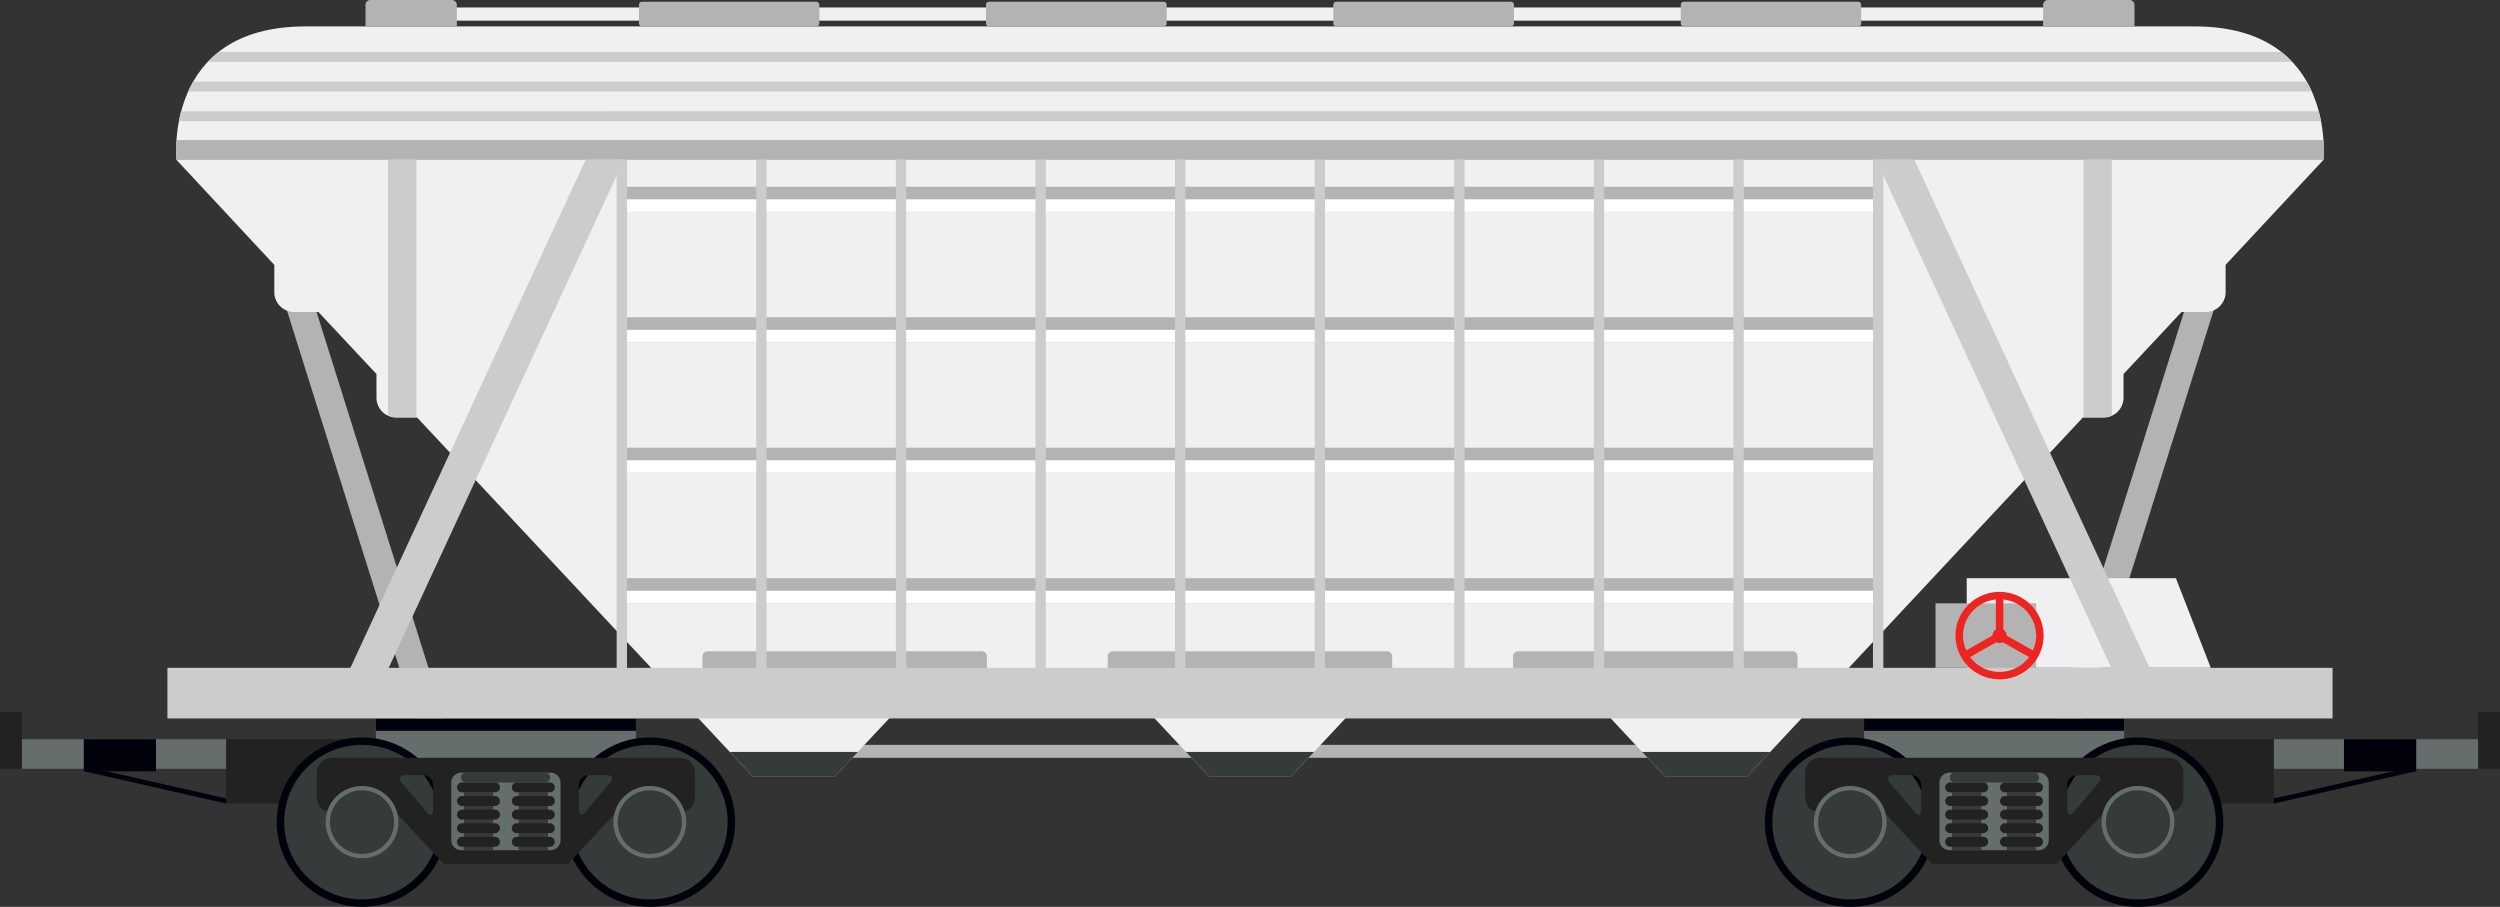
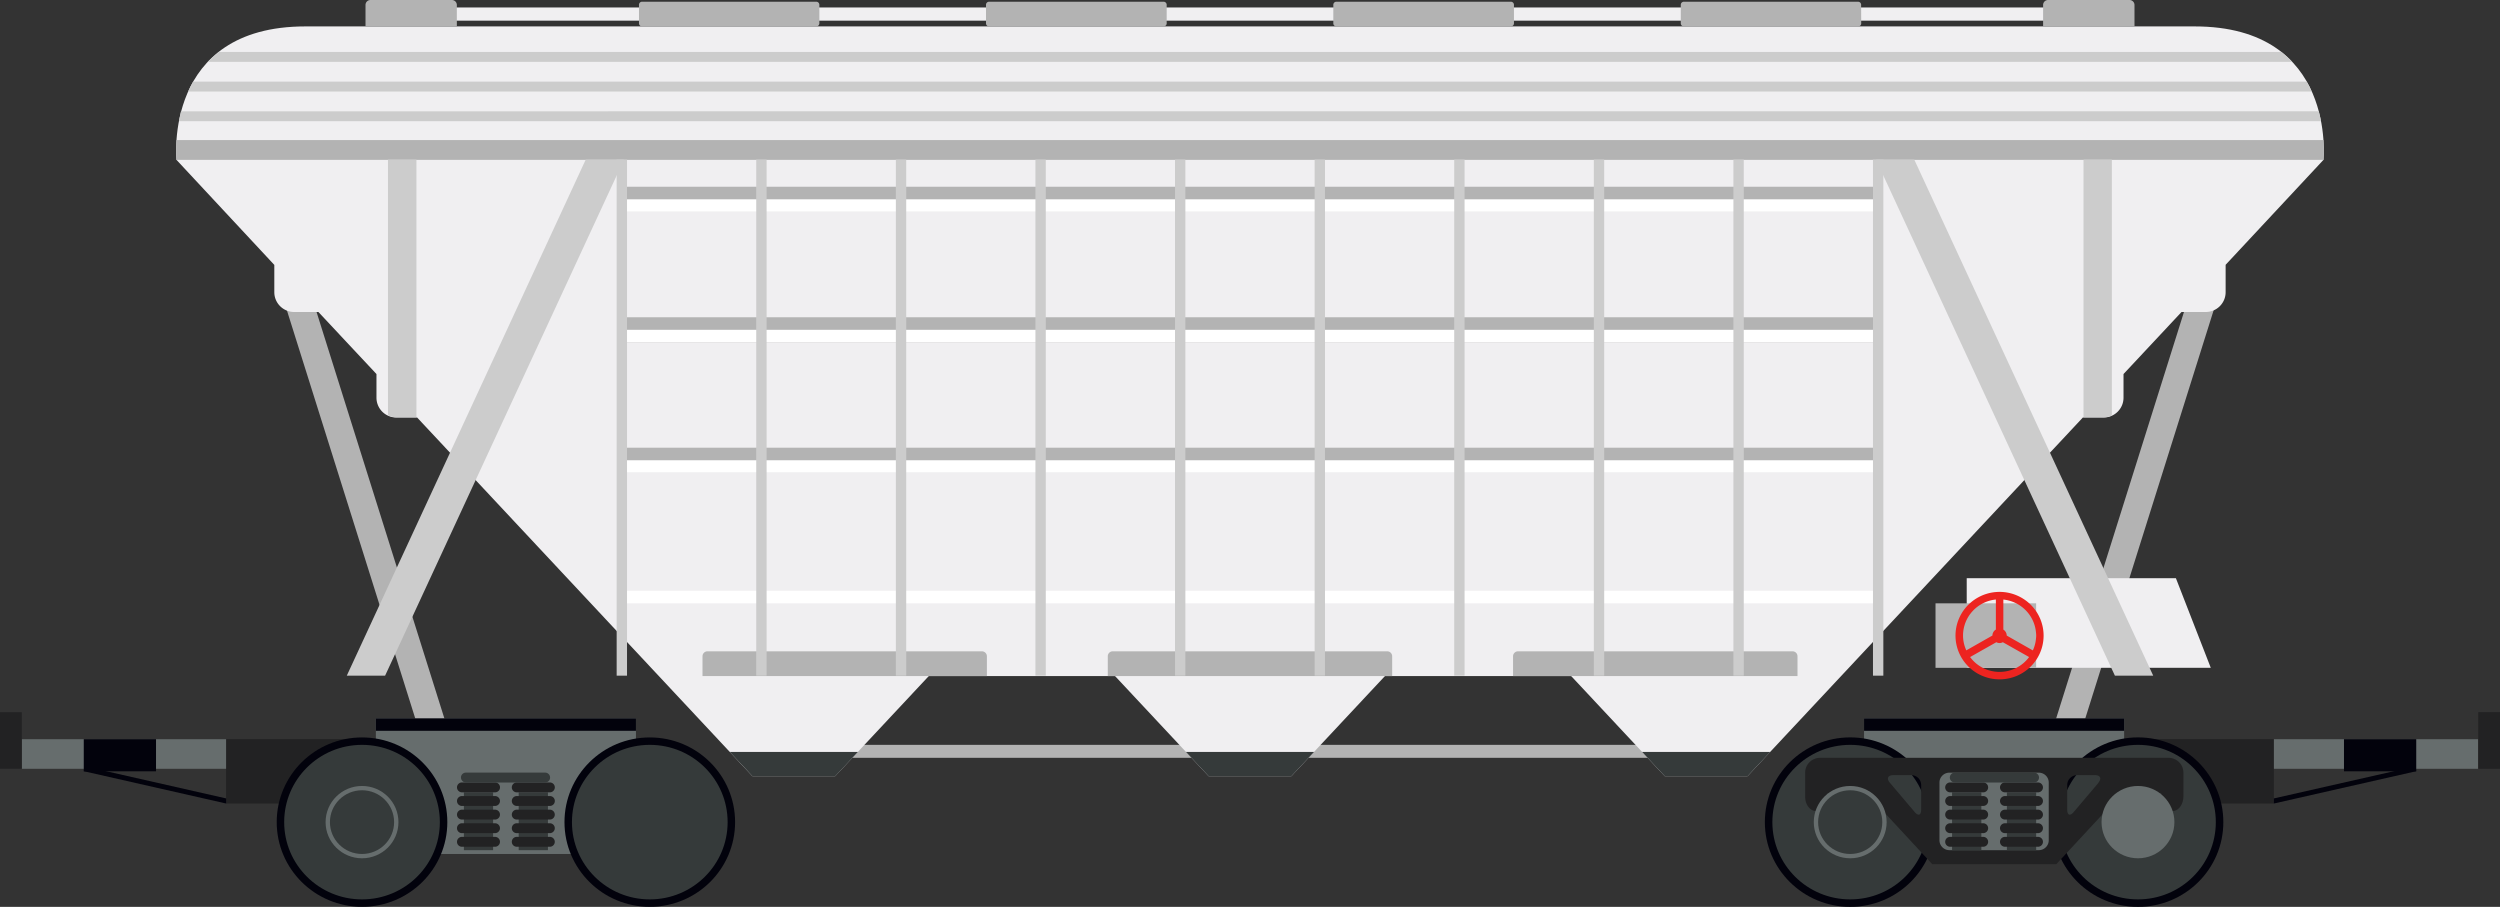
<svg xmlns="http://www.w3.org/2000/svg" width="306" height="111" fill="none">
  <rect width="100%" height="100%" fill="#333333" stroke="none" />
  <g clip-path="url(#clip0_152_1379)">
    <path d="M268.077 35.775l-16.633 52.886 3.249 1.007 16.633-52.886-3.249-1.007zm-230.112-.067l-3.248 1.007L51.35 89.6l3.249-1.006-16.633-52.886z" fill="#B3B3B3" />
    <path d="M270.6 81.742h-29.874V70.77h25.604l4.27 10.972z" fill="#F0EFF1" />
    <path d="M210.54 91.17H95.466v1.586H210.54V91.17z" fill="#B3B3B3" />
    <path d="M206.673 67.616H99.326v15.132h107.347V67.616z" fill="#F0EFF1" />
    <path d="M259.993 87.936h-31.832v16.591h31.832v-16.59z" fill="#666D6D" />
    <path d="M259.993 87.936h-31.832v1.514h31.832v-1.514z" fill="#02020C" />
    <path d="M278.322 90.474h-15.45v7.877h15.45v-7.877z" fill="#222223" />
    <path d="M226.466 111c5.77 0 10.448-4.644 10.448-10.372s-4.678-10.372-10.448-10.372c-5.771 0-10.448 4.644-10.448 10.372S220.695 111 226.466 111z" fill="#02020C" />
    <path d="M226.466 110.086c5.261 0 9.527-4.235 9.527-9.458 0-5.224-4.266-9.458-9.527-9.458-5.262 0-9.528 4.234-9.528 9.458 0 5.223 4.266 9.458 9.528 9.458z" fill="#353A3A" />
    <path d="M261.689 111c5.77 0 10.448-4.644 10.448-10.372s-4.678-10.372-10.448-10.372c-5.771 0-10.448 4.644-10.448 10.372S255.918 111 261.689 111z" fill="#02020C" />
    <path d="M261.689 110.086c5.262 0 9.527-4.235 9.527-9.458 0-5.224-4.265-9.458-9.527-9.458s-9.527 4.234-9.527 9.458c0 5.223 4.265 9.458 9.527 9.458z" fill="#353A3A" />
    <path d="M303.335 90.48h-25.007v3.62h25.007v-3.62z" fill="#666D6D" />
    <path d="M306.006 87.168h-2.672V94.1h2.672v-6.932z" fill="#222223" />
    <path d="M295.747 90.474h-8.844v3.935h8.844v-3.935z" fill="#02020C" />
    <path d="M278.322 98.351v-.624l17.297-3.923.128.593-17.425 3.954z" fill="#02020C" />
    <path d="M265.397 92.757h-42.615c-.475 0-.932.182-1.273.51a1.813 1.813 0 00-.557 1.246v3.015c0 .963.61 1.738 1.299 1.738h1.318l.109-2.168h4.788l8.045 8.677h15.181l8.045-8.677h4.788l.11 2.168h1.305c.72 0 1.311-.818 1.311-1.817v-2.876a1.814 1.814 0 00-1.146-1.685 1.84 1.84 0 00-.708-.132zm-30.246 6.357c0 .666-.354.8-.787.285l-3.049-3.597c-.434-.509-.238-.926.433-.926h2.183a1.21 1.21 0 011.22 1.211v3.027zm15.614 3.736c0 .321-.128.629-.357.856a1.221 1.221 0 01-.863.355h-10.936a1.22 1.22 0 01-1.22-1.211v-7.066c0-.321.129-.63.358-.856.228-.227.539-.355.862-.355h10.936c.324 0 .634.128.863.355.229.227.357.535.357.856v7.066zm6.099-7.048l-3.049 3.597c-.433.514-.787.381-.787-.285v-3.027c0-.321.128-.63.357-.857.229-.227.539-.354.863-.354h2.183c.647 0 .842.417.409.926h.024z" fill="#222223" />
    <path d="M242.519 96.983h-3.586v7.078h3.586v-7.078z" fill="#353A3A" />
    <path d="M243.348 96.377a.604.604 0 01-.61.606h-4.037a.61.61 0 01-.61-.606.61.61 0 01.61-.605h4.037a.604.604 0 01.61.605zm0 1.666a.604.604 0 01-.61.605h-4.037a.61.61 0 01-.61-.605.61.61 0 01.61-.606h4.037a.604.604 0 01.61.606zm0 1.664a.606.606 0 01-.61.606h-4.037a.612.612 0 01-.431-.177.603.603 0 010-.857.61.61 0 01.431-.177h4.037a.604.604 0 01.61.605zm0 1.666a.606.606 0 01-.61.605h-4.037a.612.612 0 01-.431-.177.603.603 0 010-.857.612.612 0 01.431-.177h4.037a.606.606 0 01.61.606zm0 1.665a.606.606 0 01-.61.605h-4.037a.612.612 0 01-.431-.177.603.603 0 010-.857.612.612 0 01.431-.177h4.037a.606.606 0 01.61.606z" fill="#222223" />
    <path d="M249.228 96.983h-3.586v7.078h3.586v-7.078z" fill="#353A3A" />
    <path d="M250.058 96.377a.605.605 0 01-.61.606h-4.038a.61.61 0 01-.61-.606.61.61 0 01.61-.605h4.038a.612.612 0 01.61.605zm0 1.666a.605.605 0 01-.61.605h-4.038a.61.61 0 01-.61-.605.61.61 0 01.61-.606h4.038a.612.612 0 01.61.606zm0 1.664a.607.607 0 01-.61.606h-4.038a.612.612 0 01-.431-.177.603.603 0 010-.857.61.61 0 01.431-.177h4.038a.612.612 0 01.61.605zm0 1.666a.607.607 0 01-.61.605h-4.038a.612.612 0 01-.431-.177.603.603 0 010-.857.612.612 0 01.431-.177h4.038a.607.607 0 01.61.606zm0 1.665a.607.607 0 01-.61.605h-4.038a.612.612 0 01-.431-.177.603.603 0 010-.857.612.612 0 01.431-.177h4.038a.607.607 0 01.61.606z" fill="#222223" />
    <path d="M249.576 95.172a.605.605 0 01-.61.606h-9.698a.61.61 0 01-.61-.606.61.61 0 01.61-.605h9.698a.612.612 0 01.61.605z" fill="#353A3A" />
    <path d="M261.689 105.054c2.462 0 4.458-1.982 4.458-4.426 0-2.445-1.996-4.426-4.458-4.426-2.463 0-4.459 1.981-4.459 4.426 0 2.444 1.996 4.426 4.459 4.426z" fill="#666D6D" />
-     <path d="M261.689 104.527c2.169 0 3.928-1.745 3.928-3.899s-1.759-3.9-3.928-3.9-3.928 1.746-3.928 3.9 1.759 3.899 3.928 3.899z" fill="#353A3A" />
    <path d="M226.466 105.054c2.462 0 4.458-1.982 4.458-4.426 0-2.445-1.996-4.426-4.458-4.426-2.463 0-4.459 1.981-4.459 4.426 0 2.444 1.996 4.426 4.459 4.426z" fill="#666D6D" />
    <path d="M226.466 104.527c2.169 0 3.927-1.745 3.927-3.899s-1.758-3.9-3.927-3.9c-2.17 0-3.928 1.746-3.928 3.9s1.758 3.899 3.928 3.899z" fill="#353A3A" />
    <path d="M77.839 87.936H46.007v16.591h31.832v-16.59z" fill="#666D6D" />
    <path d="M77.839 87.936H46.007v1.514h31.832v-1.514z" fill="#02020C" />
    <path d="M43.122 90.474h-15.45v7.877h15.45v-7.877z" fill="#222223" />
    <path d="M79.534 110.994c5.767 0 10.442-4.641 10.442-10.366s-4.675-10.366-10.442-10.366-10.442 4.64-10.442 10.366c0 5.725 4.675 10.366 10.442 10.366z" fill="#02020C" />
    <path d="M79.534 110.086c5.262 0 9.527-4.235 9.527-9.458 0-5.224-4.265-9.458-9.527-9.458-5.261 0-9.527 4.234-9.527 9.458 0 5.223 4.266 9.458 9.527 9.458z" fill="#353A3A" />
    <path d="M44.311 110.994c5.767 0 10.442-4.641 10.442-10.366s-4.675-10.366-10.442-10.366-10.442 4.64-10.442 10.366c0 5.725 4.675 10.366 10.442 10.366z" fill="#02020C" />
    <path d="M44.311 110.086c5.262 0 9.527-4.235 9.527-9.458 0-5.224-4.265-9.458-9.527-9.458-5.261 0-9.527 4.234-9.527 9.458 0 5.223 4.266 9.458 9.527 9.458z" fill="#353A3A" />
    <path d="M27.672 90.48H2.665v3.62h25.007v-3.62z" fill="#666D6D" />
    <path d="M2.665 87.168H0V94.1h2.665v-6.932z" fill="#222223" />
    <path d="M19.097 90.474h-8.844v3.935h8.844v-3.935z" fill="#02020C" />
    <path d="M27.678 98.351v-.624l-17.297-3.923-.128.593 17.425 3.954z" fill="#02020C" />
-     <path d="M38.773 94.573v2.876c0 .999.61 1.817 1.311 1.817h1.33l.11-2.168h4.77l8.044 8.677H69.52l8.045-8.677h4.788l.11 2.168h1.317c.702 0 1.275-.776 1.3-1.738v-3.016a1.811 1.811 0 00-.557-1.245 1.837 1.837 0 00-1.273-.51H40.603c-.486 0-.95.19-1.294.531a1.81 1.81 0 00-.536 1.285zm32.076 1.514c0-.322.129-.63.357-.857.229-.227.54-.354.863-.354h2.183c.671 0 .867.417.433.926l-3.05 3.597c-.432.514-.786.381-.786-.285v-3.027zm-15.614-.303c0-.321.128-.63.357-.857.229-.227.54-.354.863-.354H67.39a1.22 1.22 0 011.22 1.211v7.066c0 .321-.129.629-.358.856a1.223 1.223 0 01-.862.355H56.455c-.324 0-.634-.128-.863-.355a1.206 1.206 0 01-.357-.856v-7.066zm-5.642-.908h2.19c.323 0 .633.127.862.354.229.227.357.535.357.857v3.027c0 .666-.353.8-.786.285l-3.05-3.597c-.433-.509-.244-.926.427-.926z" fill="#222223" />
    <path d="M67.068 96.983h-3.58v7.078h3.58v-7.078z" fill="#353A3A" />
    <path d="M62.645 96.377a.612.612 0 00.61.606H67.3a.612.612 0 00.61-.606.603.603 0 00-.178-.428.612.612 0 00-.432-.177h-4.044a.612.612 0 00-.43.177.603.603 0 00-.18.428zm0 1.666a.612.612 0 00.61.605H67.3a.612.612 0 00.431-.177.603.603 0 00-.43-1.034h-4.045a.612.612 0 00-.43.177.603.603 0 00-.18.428zm0 1.664a.605.605 0 00.61.606H67.3a.605.605 0 100-1.21h-4.044a.612.612 0 00-.61.605zm0 1.666a.605.605 0 00.61.605H67.3a.605.605 0 100-1.211h-4.044a.605.605 0 00-.61.606zm0 1.665a.605.605 0 00.61.605H67.3a.605.605 0 100-1.211h-4.044a.605.605 0 00-.61.606z" fill="#222223" />
    <path d="M60.358 96.983h-3.58v7.078h3.58v-7.078z" fill="#353A3A" />
    <path d="M55.936 96.377a.612.612 0 00.61.606h4.044a.612.612 0 00.431-.178.603.603 0 00-.431-1.034h-4.044a.603.603 0 00-.61.605zm0 1.666a.603.603 0 00.61.605h4.044a.603.603 0 100-1.211h-4.044a.603.603 0 00-.61.606zm0 1.664a.605.605 0 00.61.606h4.044a.605.605 0 100-1.21h-4.044a.612.612 0 00-.431.176.603.603 0 00-.179.428zm0 1.666a.605.605 0 00.61.605h4.044a.605.605 0 100-1.211h-4.044a.605.605 0 00-.61.606zm0 1.665a.605.605 0 00.61.605h4.044a.605.605 0 100-1.211h-4.044a.605.605 0 00-.61.606z" fill="#222223" />
    <path d="M56.424 95.172a.612.612 0 00.61.606h9.692a.604.604 0 100-1.211h-9.698a.612.612 0 00-.431.177.603.603 0 00-.179.428h.006z" fill="#353A3A" />
    <path d="M44.311 105.054c2.462 0 4.459-1.982 4.459-4.426 0-2.445-1.997-4.426-4.459-4.426-2.462 0-4.459 1.981-4.459 4.426 0 2.444 1.997 4.426 4.46 4.426z" fill="#666D6D" />
    <path d="M44.311 104.527c2.17 0 3.928-1.745 3.928-3.899s-1.758-3.9-3.928-3.9-3.928 1.746-3.928 3.9 1.759 3.899 3.928 3.899z" fill="#353A3A" />
-     <path d="M79.534 105.054c2.463 0 4.46-1.982 4.46-4.426 0-2.445-1.997-4.426-4.46-4.426-2.462 0-4.458 1.981-4.458 4.426 0 2.444 1.996 4.426 4.459 4.426z" fill="#666D6D" />
    <path d="M79.534 104.527c2.17 0 3.928-1.745 3.928-3.899s-1.758-3.9-3.928-3.9c-2.169 0-3.928 1.746-3.928 3.9s1.759 3.899 3.928 3.899z" fill="#353A3A" />
    <path d="M284.39 19.57H21.604l11.972 12.855v3.342c0 .642.257 1.258.715 1.712.458.455 1.078.71 1.725.71h2.958l7.106 7.593v2.9c0 .642.257 1.259.714 1.713.458.454 1.079.71 1.726.71h2.537l41.042 43.898h10.125l22.86-24.444 22.854 24.444h10.124l22.854-24.444 22.854 24.444h10.125l41.048-43.899h2.537c.647 0 1.268-.255 1.725-.71.458-.453.715-1.07.715-1.712v-2.9l7.1-7.593h2.958a2.45 2.45 0 001.725-.71c.457-.454.714-1.07.714-1.712v-3.355L284.39 19.57z" fill="#F0EFF1" />
    <path d="M200.989 92.036l2.781 2.979h10.125l2.787-2.98h-15.693zm-111.671 0l2.787 2.979h10.125l2.781-2.98H89.318zm55.838 0l2.782 2.979h10.124l2.782-2.98h-15.688z" fill="#353A3A" />
    <path d="M254.498.914H51.496v1.617h203.002V.914zm14.12 2.319H37.382c-17.48 0-15.778 16.349-15.778 16.349H284.39s1.708-16.349-15.772-16.349z" fill="#F0EFF1" />
    <path d="M21.896 14.835h262.189c-.073-.394-.164-.8-.274-1.212H22.152l-.256 1.212zm261.049-3.633H23.025c.183-.406.384-.812.61-1.211h258.7c.25.4.451.805.61 1.21zM25.428 7.569h255.138c-.408-.436-.849-.84-1.317-1.211H26.776l-1.348 1.21z" fill="#CCC" />
    <path d="M284.39 19.57H21.604a15.92 15.92 0 010-2.422H284.39c.062.806.062 1.616 0 2.422zM55.918 3.233V.605a.612.612 0 00-.61-.605h-9.96a.612.612 0 00-.431.177.603.603 0 00-.179.428v2.628h11.18zm205.344 0V.605a.61.61 0 00-.61-.605h-9.966a.61.61 0 00-.61.605v2.628h11.186zM100.29 2.852a.378.378 0 01-.366.381H78.577a.38.38 0 01-.366-.381V.593a.374.374 0 01.366-.381h21.347a.378.378 0 01.366.381v2.259zm42.512 0a.374.374 0 01-.366.381h-21.384a.374.374 0 01-.366-.381V.593a.374.374 0 01.366-.381h21.384a.374.374 0 01.366.381v2.259zm42.506 0a.374.374 0 01-.366.381h-21.378a.374.374 0 01-.366-.381V.593a.374.374 0 01.366-.381h21.378a.374.374 0 01.366.381v2.259zm42.505 0a.363.363 0 01-.218.349.37.37 0 01-.141.032h-21.36a.374.374 0 01-.366-.381V.593a.374.374 0 01.366-.381h21.347a.378.378 0 01.26.117.363.363 0 01.1.265l.012 2.258zM120.796 82.747v-2.422a.61.61 0 00-.61-.605H86.597a.612.612 0 00-.431.177.603.603 0 00-.179.428v2.422h34.809zm49.605 0v-2.422a.604.604 0 00-.61-.605h-33.588a.604.604 0 00-.61.605v2.422h34.808zm49.612 0v-2.422a.605.605 0 00-.61-.605h-33.595a.61.61 0 00-.61.605v2.422h34.815z" fill="#B3B3B3" />
    <path d="M258.493 19.527v31.335a2.327 2.327 0 01-.982.212h-2.489V19.527h3.471zm-207.522 0v31.547h-2.44a2.337 2.337 0 01-1.042-.242V19.527h3.482zm-3.836 63.178l29.252-63.178h-4.69L42.445 82.705h4.69zm211.73 0l-29.252-63.178h4.69l29.252 63.178h-4.69z" fill="#CCC" />
    <path d="M229.405 22.857H76.595v3.076h152.81v-3.076z" fill="#B3B3B3" />
    <path d="M229.405 24.395H76.595v1.538h152.81v-1.538z" fill="#fff" />
    <path d="M229.405 38.83H76.595v3.077h152.81V38.83z" fill="#B3B3B3" />
    <path d="M229.405 40.369H76.595v1.538h152.81v-1.538z" fill="#fff" />
    <path d="M229.405 54.798H76.595v3.076h152.81v-3.076z" fill="#B3B3B3" />
    <path d="M229.405 56.335H76.595v1.538h152.81v-1.538z" fill="#fff" />
-     <path d="M229.405 70.77H76.595v3.076h152.81V70.77z" fill="#B3B3B3" />
    <path d="M229.405 72.309H76.595v1.538h152.81v-1.538z" fill="#fff" />
    <path d="M76.747 19.527h-1.269v63.178h1.269V19.527zm17.084 0h-1.269v63.178h1.27V19.527zm17.09 0h-1.268v63.178h1.268V19.527zm17.084 0h-1.268v63.178h1.268V19.527zm17.084 0h-1.268v63.178h1.268V19.527zm17.09 0h-1.268v63.178h1.268V19.527zm17.084 0h-1.268v63.178h1.268V19.527zm17.091 0h-1.269v63.178h1.269V19.527zm17.084 0h-1.269v63.178h1.269V19.527zm17.084 0h-1.269v63.178h1.269V19.527z" fill="#CCC" />
-     <path d="M285.506 81.742H20.493v6.194h265.013v-6.194z" fill="#CCC" />
    <path d="M249.222 73.847h-12.315v7.895h12.315v-7.895z" fill="#B3B3B3" />
    <path d="M244.751 72.448a5.416 5.416 0 00-2.997.9 5.361 5.361 0 00-1.989 2.401 5.314 5.314 0 00-.308 3.094 5.337 5.337 0 001.476 2.742 5.426 5.426 0 005.878 1.16 5.382 5.382 0 002.42-1.975 5.327 5.327 0 00.906-2.976 5.34 5.34 0 00-1.581-3.777 5.417 5.417 0 00-3.805-1.57zm4.471 5.346a4.369 4.369 0 01-.402 1.817l-3.196-1.817a.88.88 0 00-.415-.732v-3.676a4.483 4.483 0 012.859 1.44 4.422 4.422 0 011.154 2.968zm-4.928-4.414v3.676a.863.863 0 00-.421.732l-3.196 1.817a4.353 4.353 0 01-.402-1.817 4.413 4.413 0 011.156-2.97 4.48 4.48 0 012.863-1.438zm.457 8.859a4.48 4.48 0 01-2.025-.478 4.435 4.435 0 01-1.585-1.339l3.208-1.816a.828.828 0 00.799 0l3.214 1.816a4.46 4.46 0 01-1.586 1.337 4.5 4.5 0 01-2.025.48z" fill="#ED2420" />
  </g>
  <defs>
    <clipPath id="clip0_152_1379">
      <path fill="#fff" d="M0 0h306v111H0z" />
    </clipPath>
  </defs>
</svg>